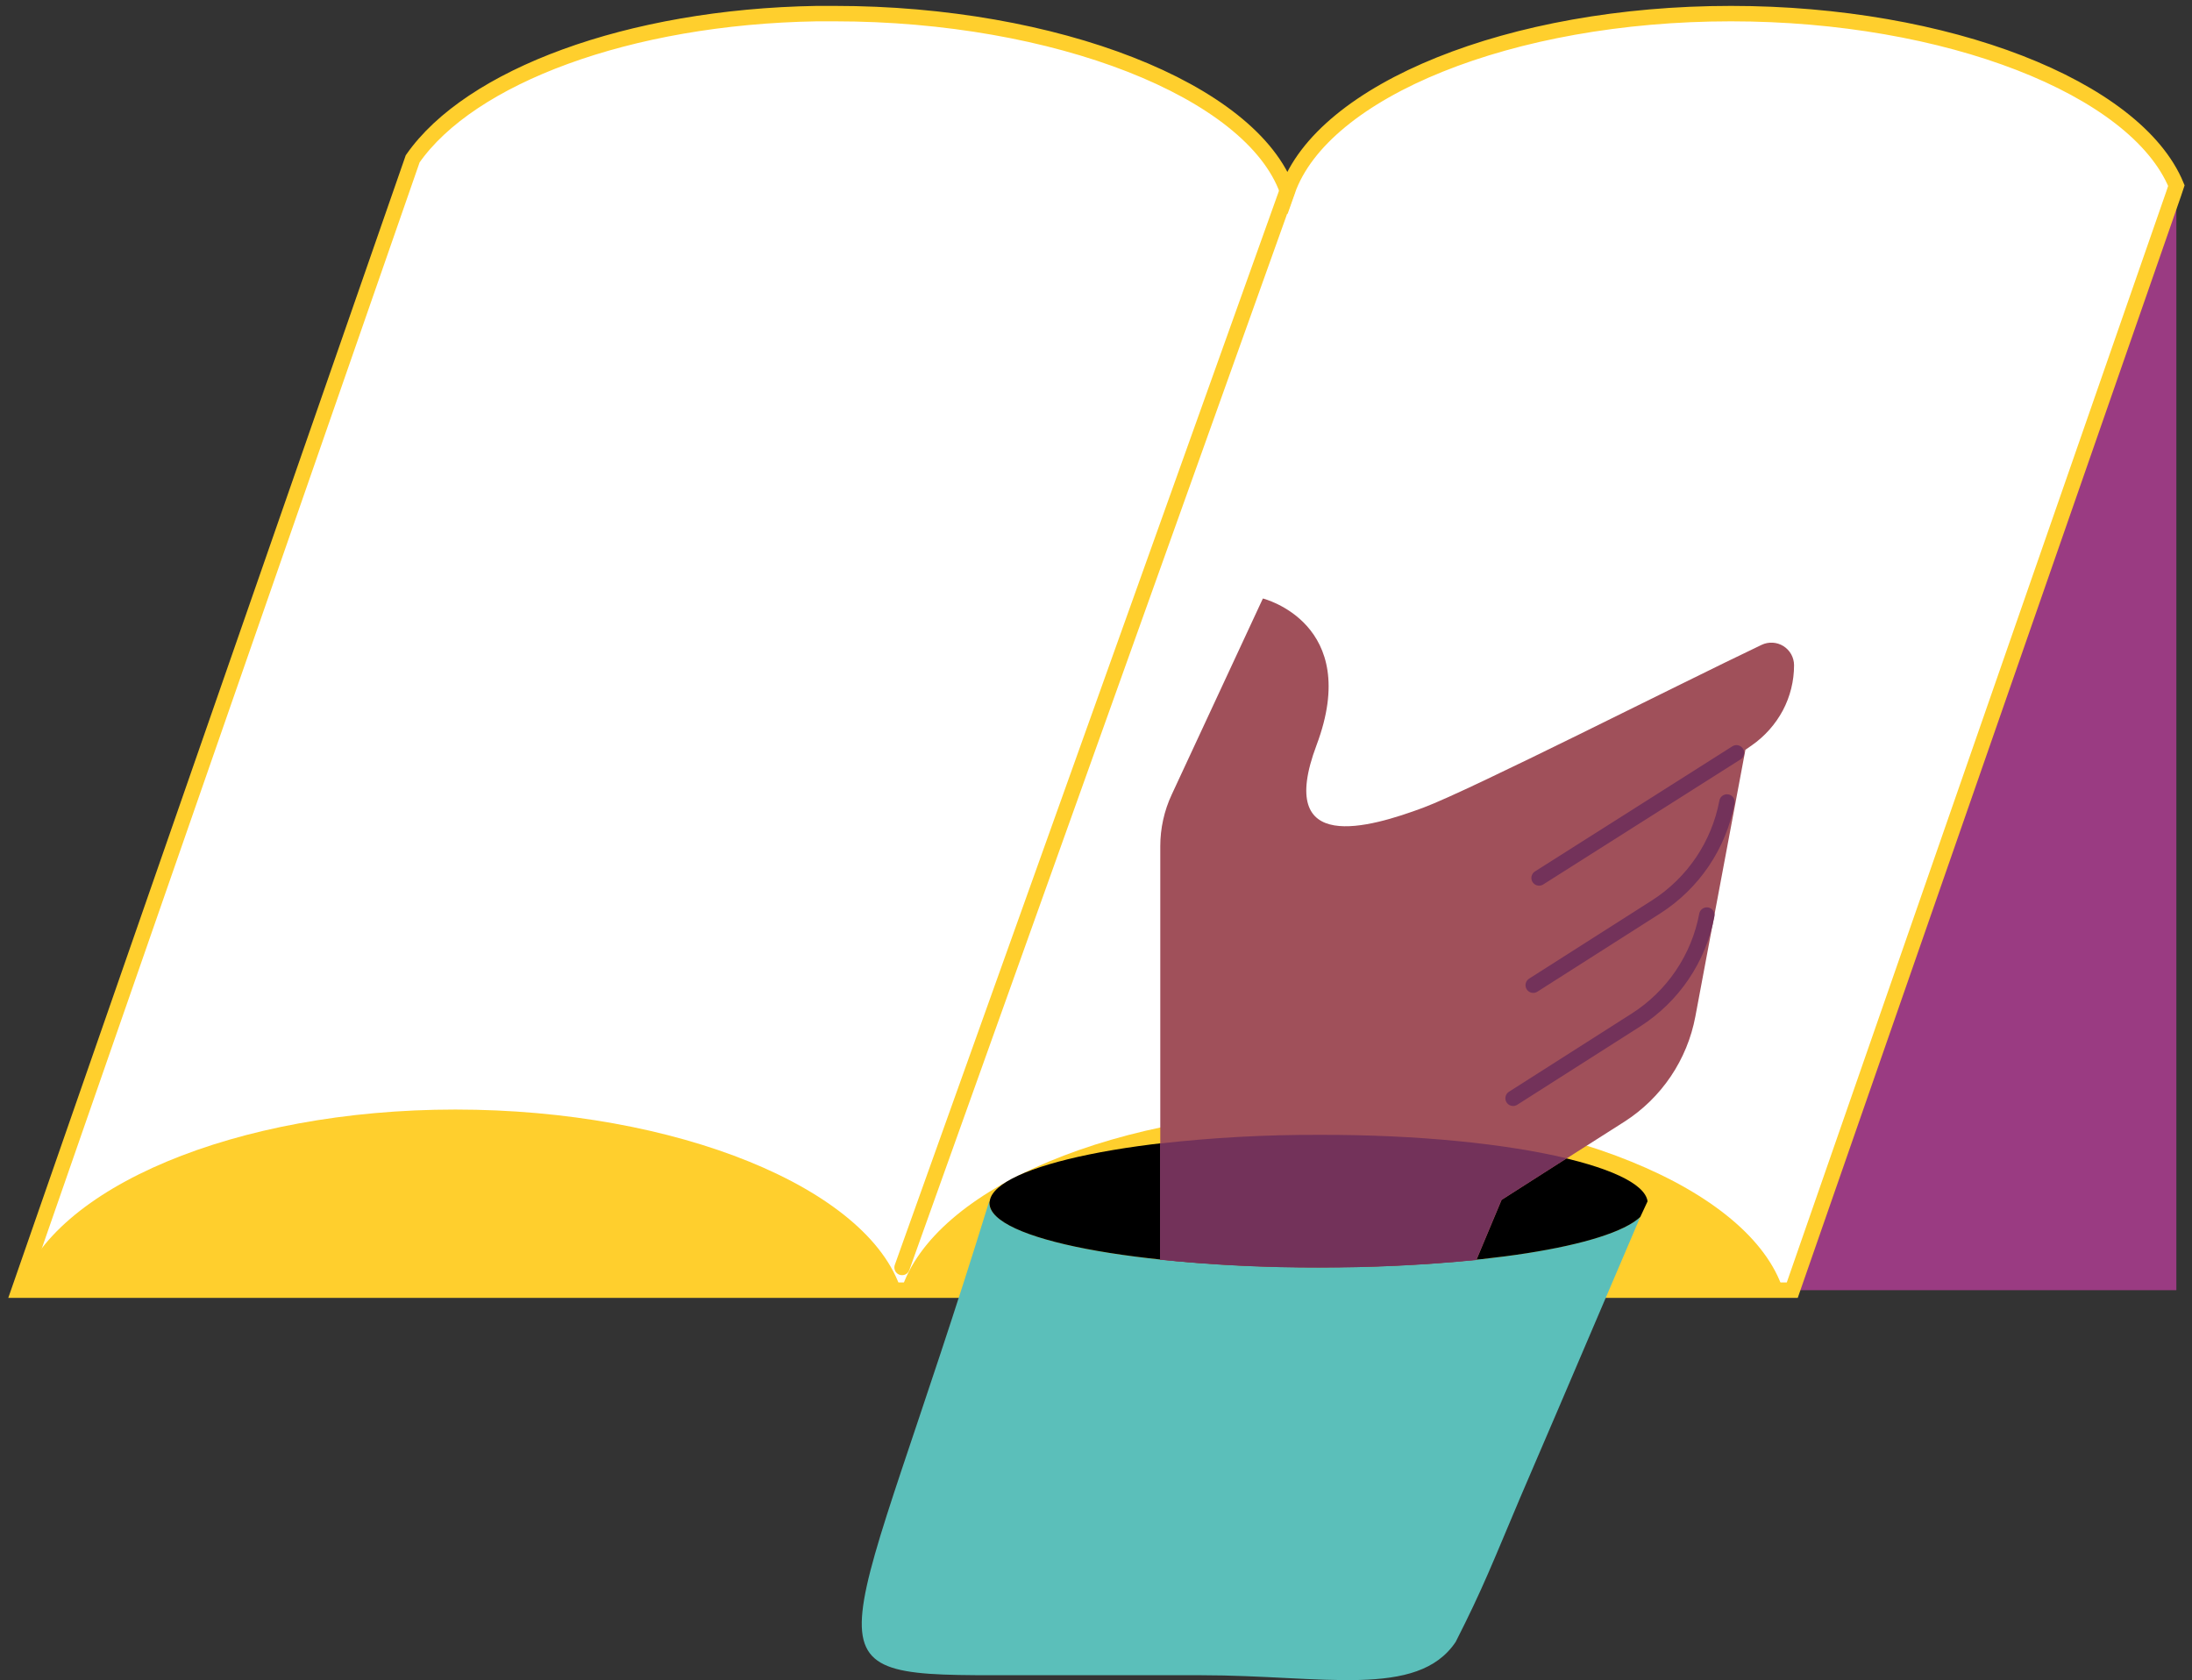
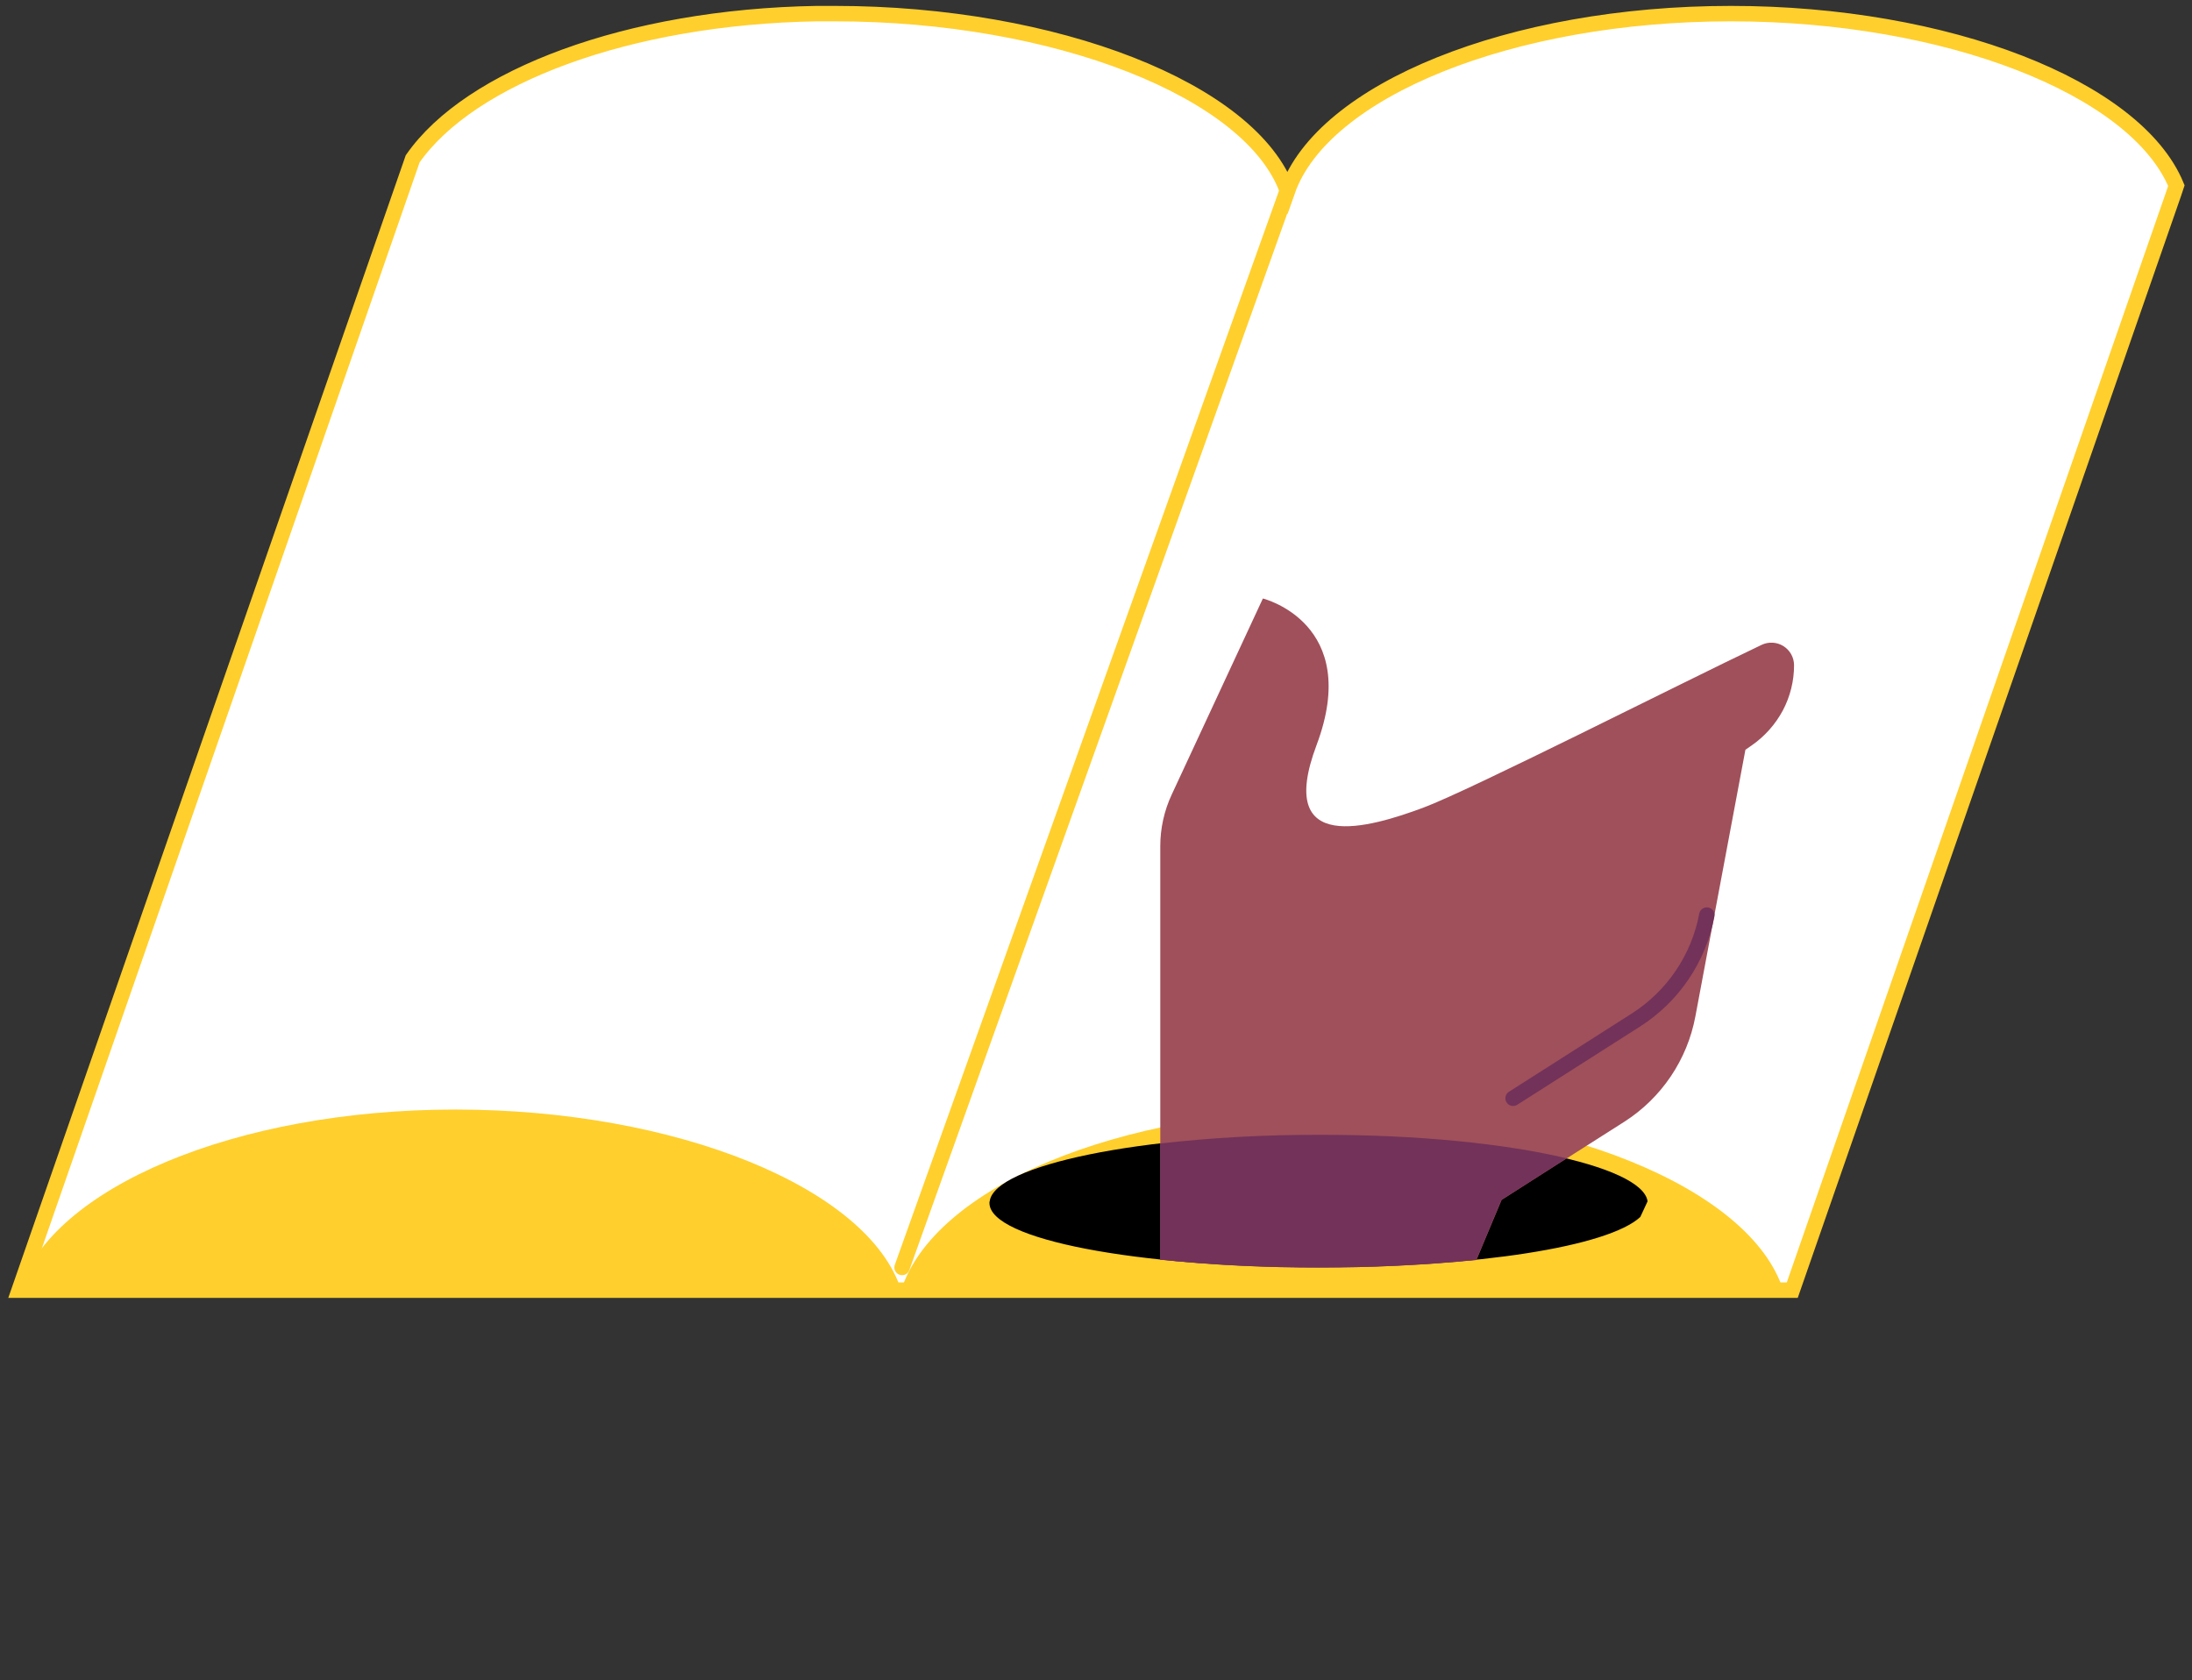
<svg xmlns="http://www.w3.org/2000/svg" width="471" height="361" viewBox="0 0 471 361" fill="none">
  <rect x="0" y="0" width="471" height="361" fill="#333333" stroke="none" />
-   <path d="M467.641 39.88V277.21H384.621L467.641 39.88Z" fill="#9A3B82" />
  <path d="M467.641 39.88L467.057 41.635L385.108 277.21H4.112L86.06 41.635L88.672 34.127C100.949 16.478 134.956 3.608 175.492 2.925H179.39C226.746 2.925 268.938 19.404 276.636 41.05C284.237 19.404 324.578 2.925 371.934 2.925C418.336 2.925 458.949 18.819 467.641 39.88Z" fill="white" stroke="#FFCF2D" stroke-width="3.315" stroke-miterlimit="10" />
  <path d="M276.558 41.05L193.831 272.335" stroke="#FFCF2D" stroke-width="3.315" stroke-miterlimit="10" stroke-linecap="round" />
  <path d="M193.636 277.21H4.112C11.128 255.271 50.494 238.403 97.851 238.403C145.402 238.403 186.62 255.271 193.636 277.21Z" fill="#FFCF2D" />
  <path d="M383.16 277.21H193.636C200.652 255.271 240.018 238.403 287.375 238.403C334.926 238.403 376.144 255.271 383.16 277.21Z" fill="#FFCF2D" />
-   <path d="M283.428 272.283C317.368 272.283 345.601 267.783 352.45 261.483L334.774 302.855L326.689 321.69C320.716 335.791 318.726 341.1 312.785 352.791C304.57 365.045 284.152 359.949 258.046 359.949C235.435 359.949 241.966 359.949 213.415 359.949C170.188 359.949 181.991 357.32 212.609 257.943C212.609 258.063 212.549 258.243 212.549 258.363C212.609 266.343 244.381 272.283 283.428 272.283Z" fill="#5BBFBA" />
  <path d="M354.017 258.123L352.455 261.484C345.607 267.844 317.374 272.284 283.433 272.284C244.387 272.284 212.609 266.344 212.609 258.483C212.6 258.341 212.62 258.198 212.669 258.063C213.751 250.383 245.108 243.783 283.493 243.783C321.879 243.783 352.936 250.383 354.017 258.123Z" fill="black" />
  <path d="M385.493 142.918C385.496 146.306 384.671 149.642 383.09 152.639C381.49 155.628 379.206 158.198 376.423 160.139L375.041 161.099L364.288 218.4C363.424 223.01 361.625 227.396 359.001 231.286C356.377 235.176 352.984 238.489 349.03 241.02L334.312 250.38L322.659 257.82L317.252 270.721C306.033 271.824 294.766 272.364 283.492 272.341C272.077 272.376 260.668 271.815 249.312 270.661V181.817C249.312 177.982 250.152 174.193 251.775 170.717L271.358 128.596C271.358 128.596 292.743 133.876 282.891 160.097C273.941 183.917 294.365 177.797 305.839 173.537C316.111 169.697 360.984 146.897 378.525 138.556C379.265 138.204 380.083 138.044 380.901 138.091C381.72 138.138 382.514 138.391 383.209 138.826C383.904 139.261 384.477 139.864 384.877 140.579C385.276 141.295 385.488 142.099 385.493 142.918Z" fill="#A0505A" />
  <path d="M366.752 196.619C365.888 201.222 364.088 205.598 361.463 209.478C358.839 213.359 355.446 216.66 351.494 219.18L325.123 235.98" stroke="#73325A" stroke-width="3.315" stroke-miterlimit="10" stroke-linecap="round" />
-   <path d="M371.078 172.32C370.213 176.923 368.413 181.299 365.789 185.179C363.164 189.06 359.771 192.361 355.82 194.881L329.448 211.681" stroke="#73325A" stroke-width="3.315" stroke-miterlimit="10" stroke-linecap="round" />
-   <path d="M373.12 161.76L330.71 188.64" stroke="#73325A" stroke-width="3.315" stroke-miterlimit="10" stroke-linecap="round" />
  <path d="M336.597 248.881L334.254 250.381L322.6 257.821L317.194 270.722C305.974 271.825 294.707 272.365 283.434 272.342C272.018 272.377 260.609 271.816 249.253 270.662V245.701C260.601 244.422 272.014 243.801 283.434 243.841C304.639 243.781 323.621 245.761 336.597 248.881Z" fill="#73325A" />
</svg>